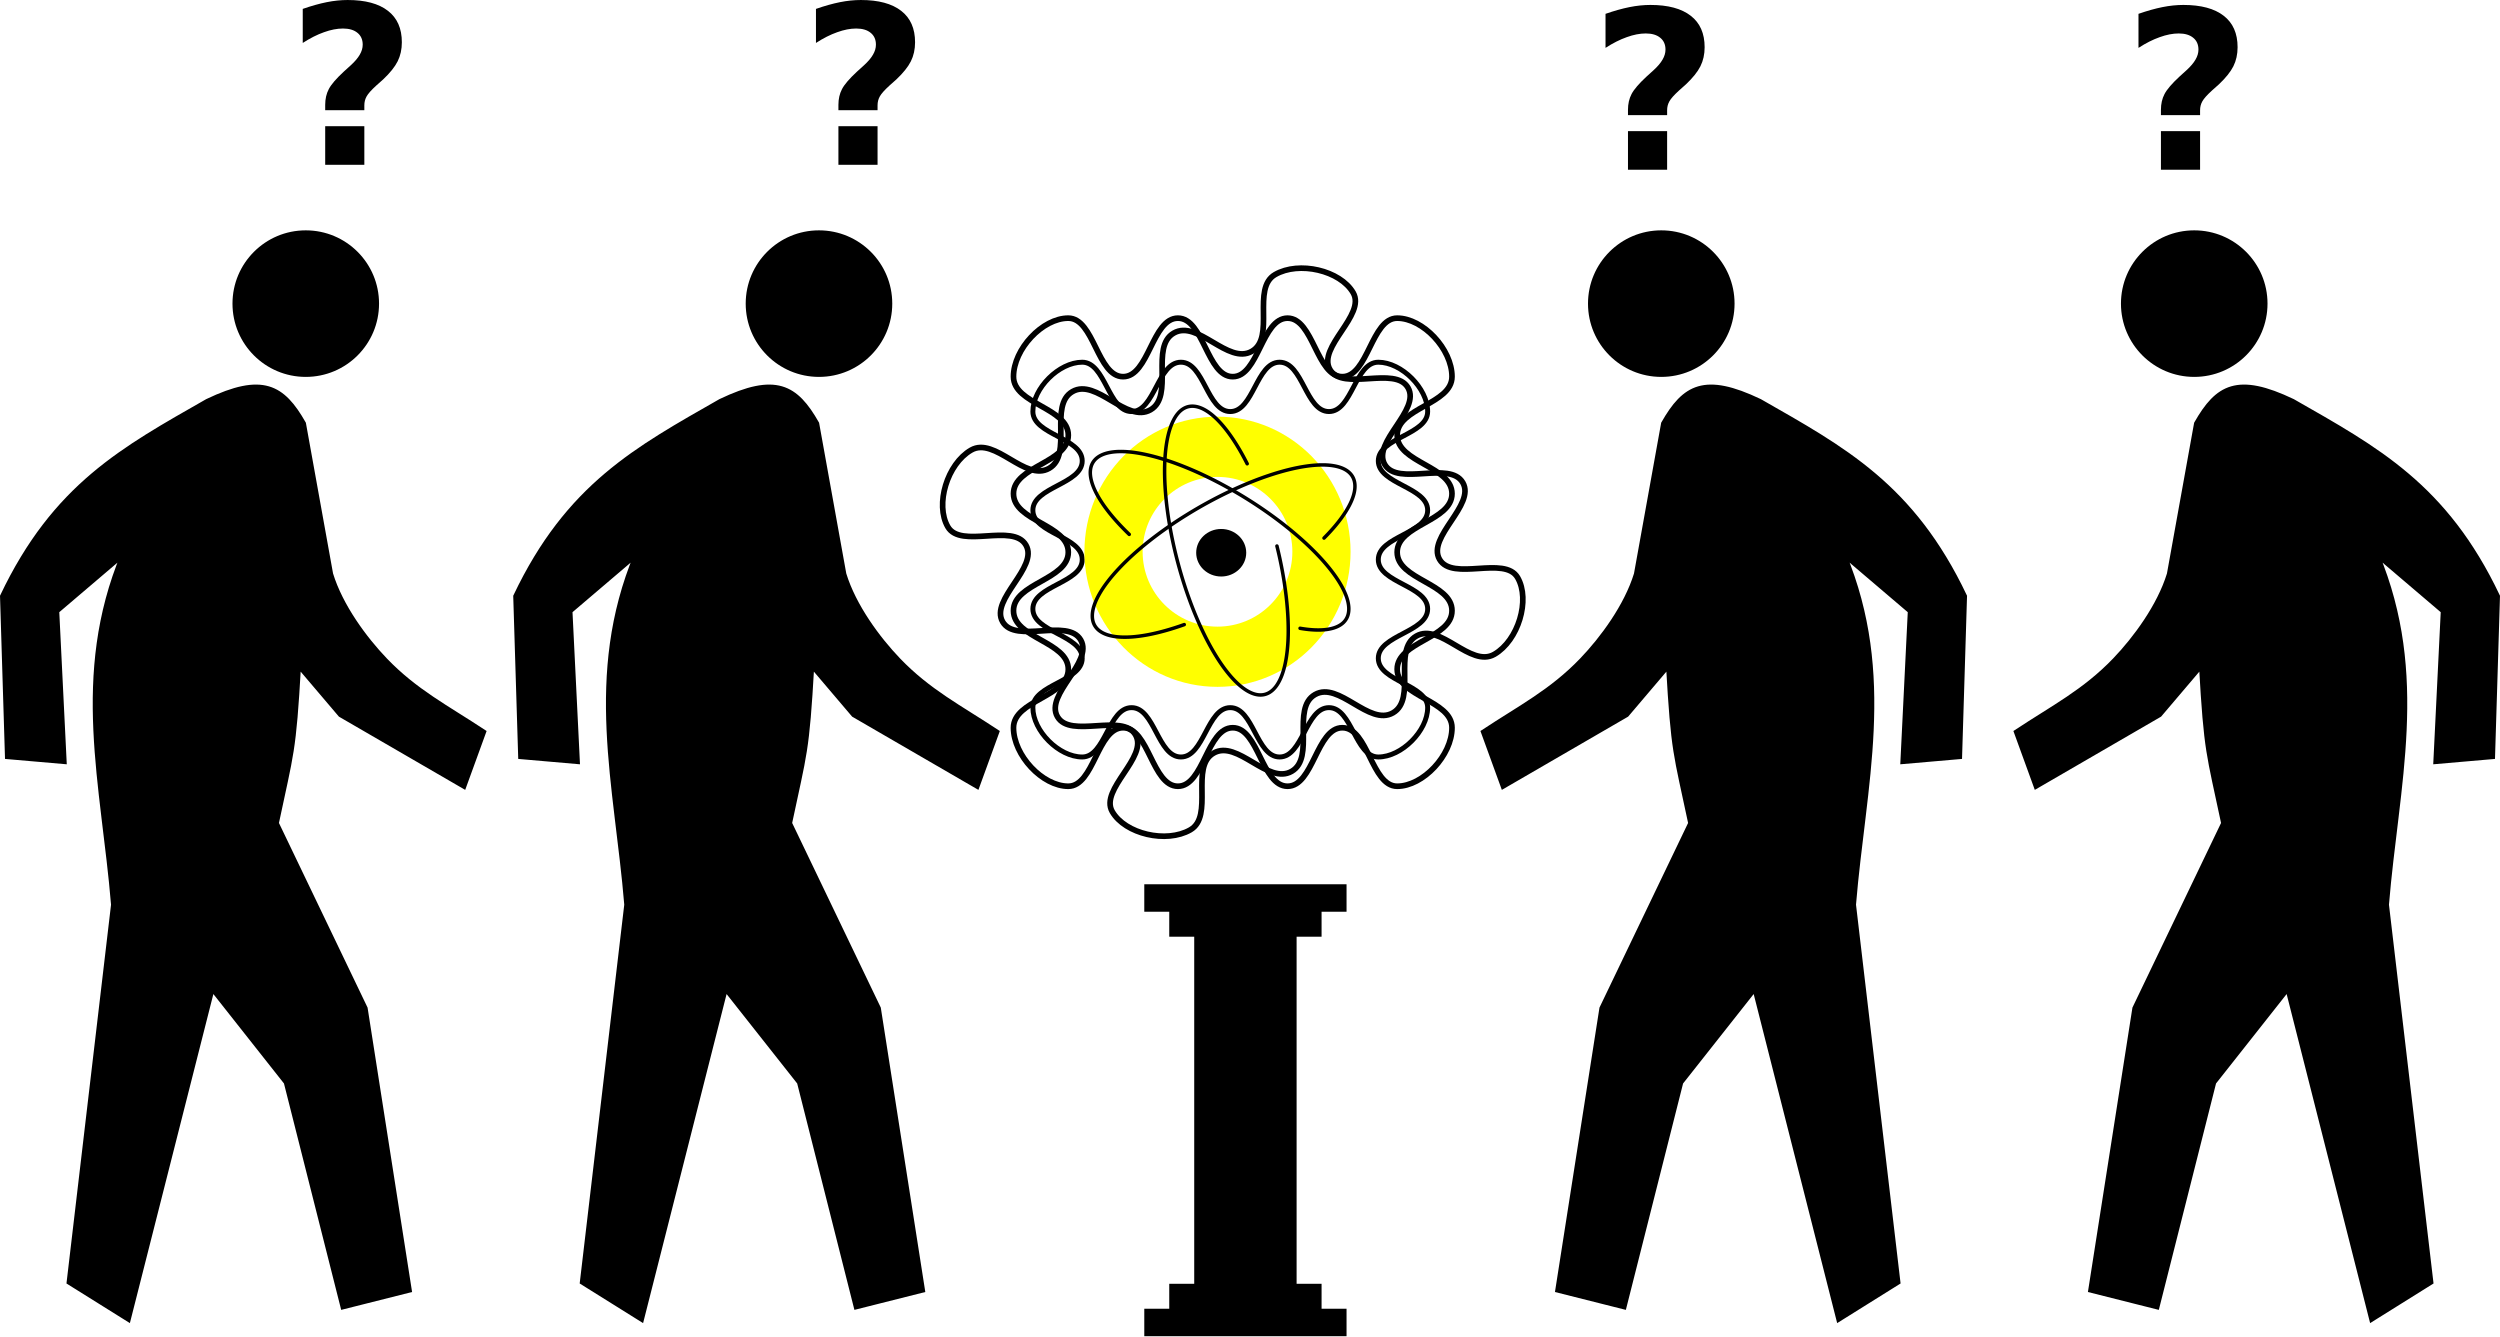
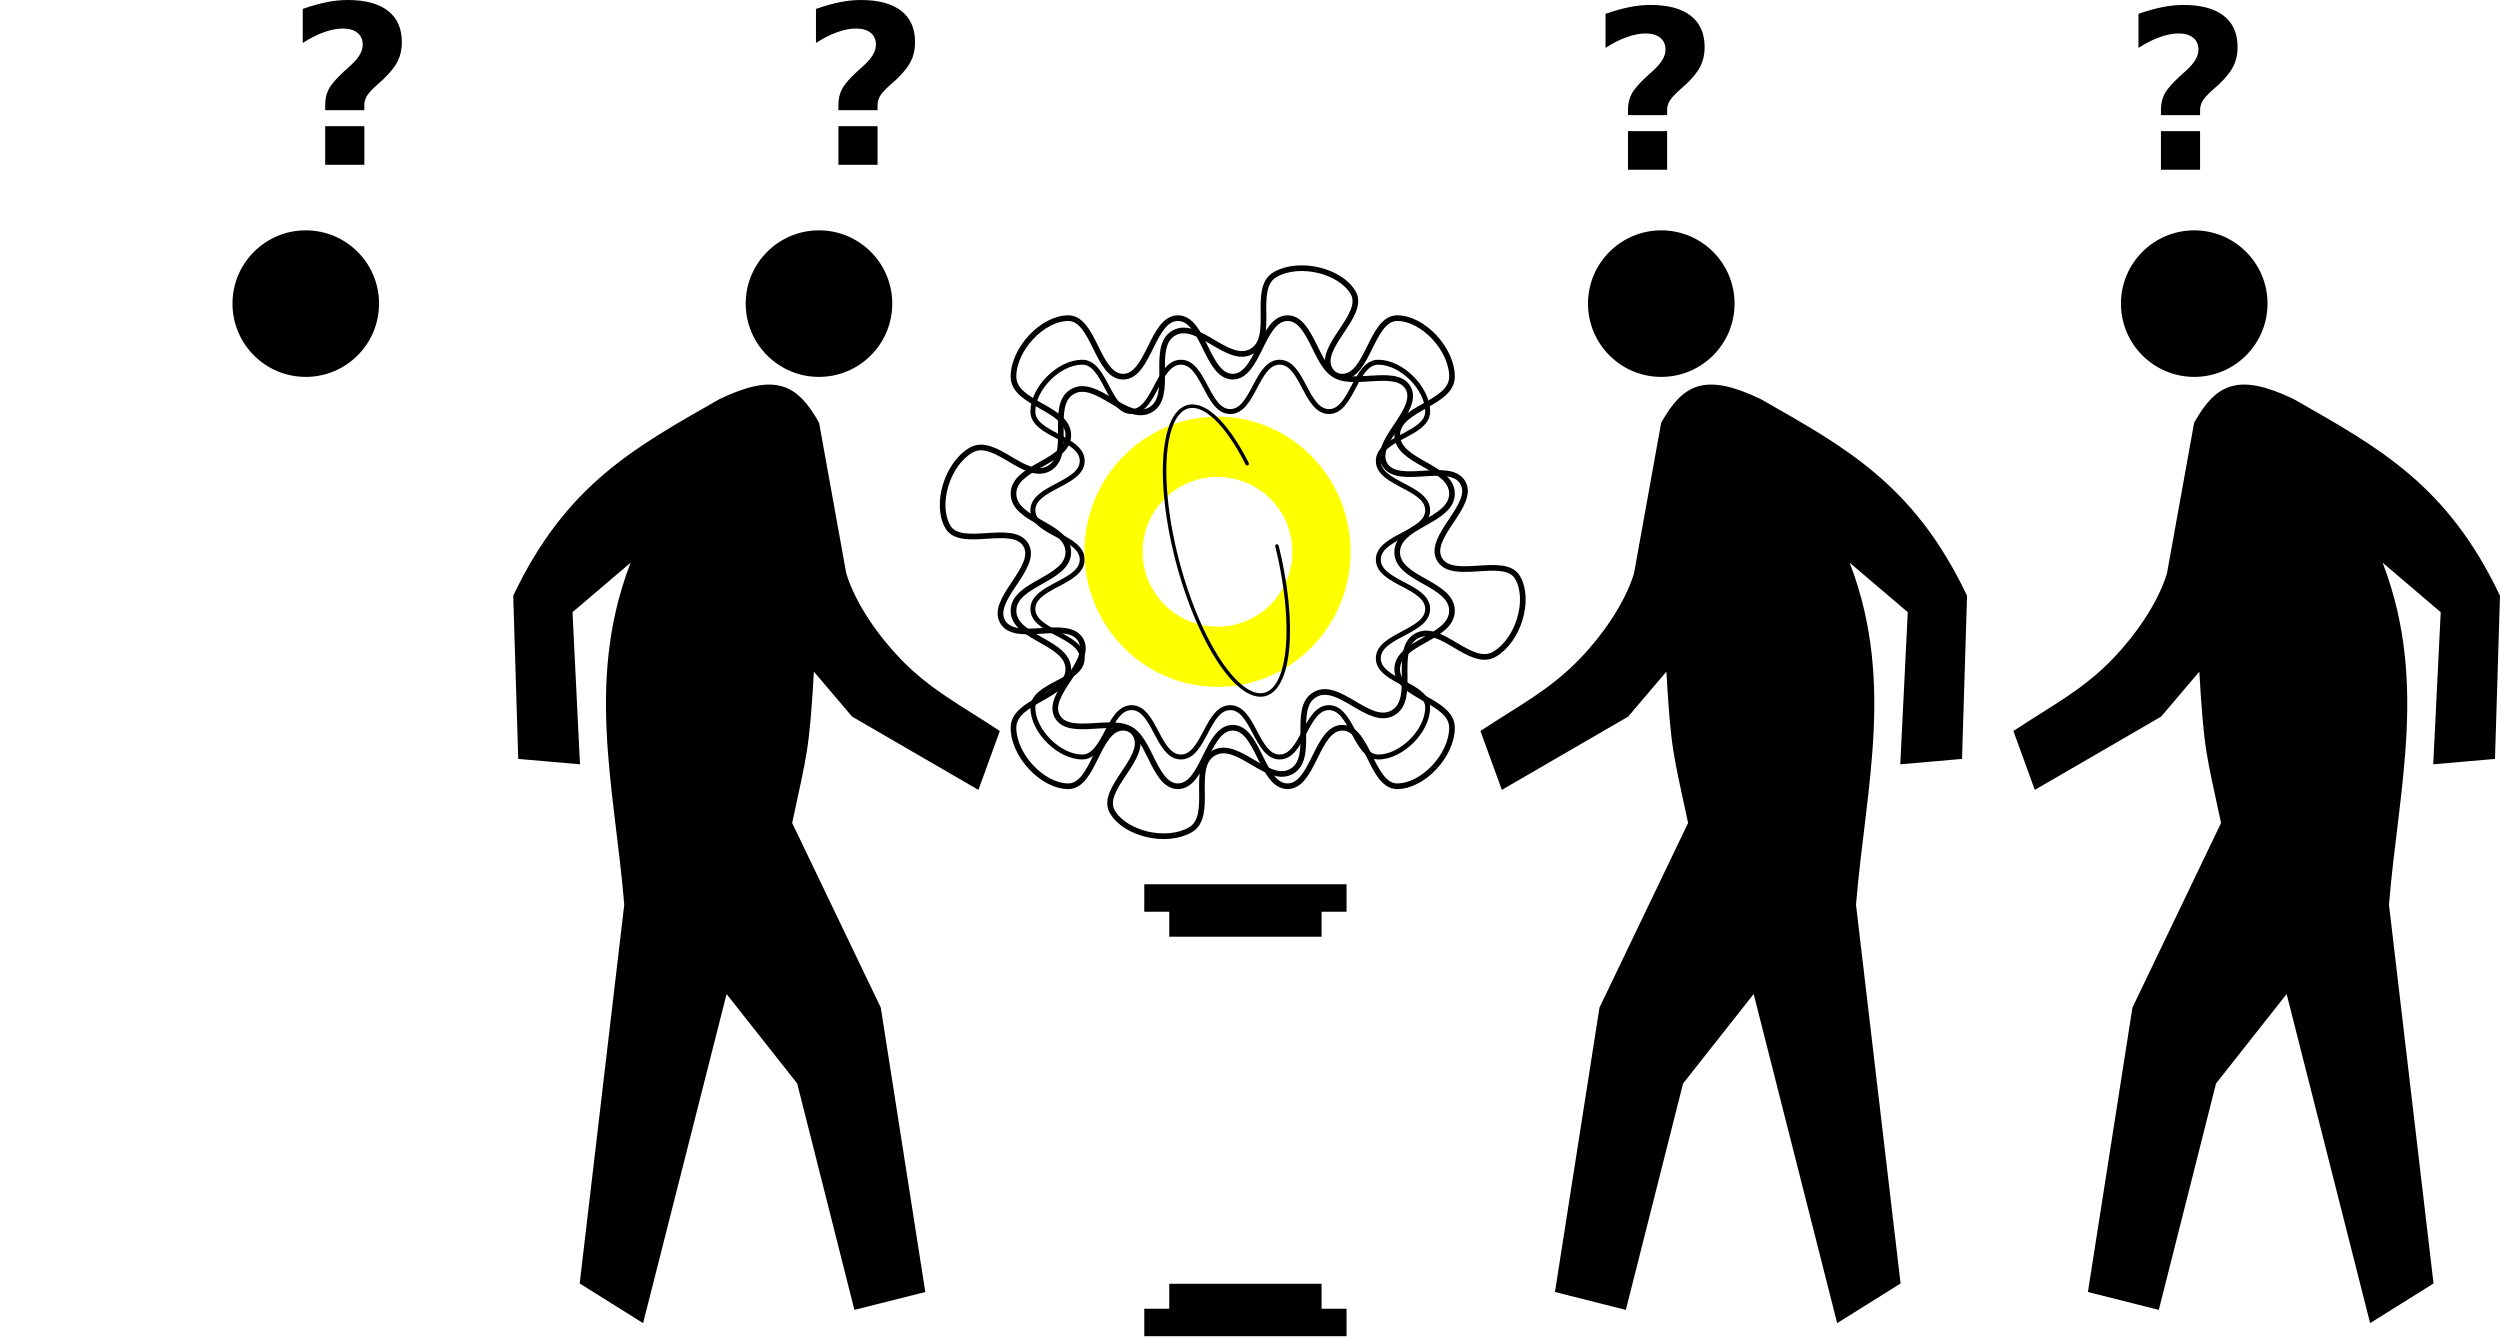
<svg xmlns="http://www.w3.org/2000/svg" xmlns:ns1="http://www.inkscape.org/namespaces/inkscape" xmlns:ns2="http://sodipodi.sourceforge.net/DTD/sodipodi-0.dtd" width="142.976mm" height="76.454mm" viewBox="0 0 506.608 270.898" id="svg2" version="1.1" ns1:version="0.91 r13725" ns2:docname="inexplicable.svg" ns1:export-filename="/home/algot/Documents/runeman.org/clipart/inexplicable.png" ns1:export-xdpi="71.060837" ns1:export-ydpi="71.060837">
  <title id="title4883">Inexplicable</title>
  <defs id="defs4">
    <filter ns1:label="Blur" ns1:menu="Bevels" ns1:menu-tooltip="Ridged border with inner bevel" style="color-interpolation-filters:sRGB" id="filter3738">
      <feMorphology radius="4.3" in="SourceAlpha" result="result91" id="feMorphology3740" />
      <feComposite operator="out" in="SourceGraphic" in2="result91" id="feComposite3742" />
      <feGaussianBlur result="result0" stdDeviation="1.2" id="feGaussianBlur3744" />
      <feDiffuseLighting diffuseConstant="1" id="feDiffuseLighting3746">
        <feDistantLight elevation="66" azimuth="225" id="feDistantLight3748" />
      </feDiffuseLighting>
      <feBlend mode="multiply" in2="SourceGraphic" id="feBlend3750" />
      <feComposite operator="in" in2="SourceAlpha" id="feComposite3752" result="fbSourceGraphic" />
      <feColorMatrix result="fbSourceGraphicAlpha" in="fbSourceGraphic" values="0 0 0 -1 0 0 0 0 -1 0 0 0 0 -1 0 0 0 0 1 0" id="feColorMatrix3778" />
      <feGaussianBlur id="feGaussianBlur3780" stdDeviation="2 2" result="blur" in="fbSourceGraphic" />
    </filter>
    <filter ns1:label="Blur" ns1:menu="Bevels" ns1:menu-tooltip="Ridged border with inner bevel" style="color-interpolation-filters:sRGB" id="filter3754">
      <feMorphology radius="4.3" in="SourceAlpha" result="result91" id="feMorphology3756" />
      <feComposite operator="out" in="SourceGraphic" in2="result91" id="feComposite3758" />
      <feGaussianBlur result="result0" stdDeviation="1.2" id="feGaussianBlur3760" />
      <feDiffuseLighting diffuseConstant="1" id="feDiffuseLighting3762">
        <feDistantLight elevation="66" azimuth="225" id="feDistantLight3764" />
      </feDiffuseLighting>
      <feBlend mode="multiply" in2="SourceGraphic" id="feBlend3766" />
      <feComposite operator="in" in2="SourceAlpha" id="feComposite3768" result="fbSourceGraphic" />
      <feColorMatrix result="fbSourceGraphicAlpha" in="fbSourceGraphic" values="0 0 0 -1 0 0 0 0 -1 0 0 0 0 -1 0 0 0 0 1 0" id="feColorMatrix3774" />
      <feGaussianBlur id="feGaussianBlur3776" stdDeviation="2 2" result="blur" in="fbSourceGraphic" />
    </filter>
    <filter ns1:collect="always" style="color-interpolation-filters:sRGB" id="filter4387" x="-0.3" width="1.6" y="-0.3" height="1.6">
      <feGaussianBlur ns1:collect="always" stdDeviation="51.071" id="feGaussianBlur4389" />
    </filter>
    <filter ns1:collect="always" style="color-interpolation-filters:sRGB" id="filter4657" x="-0.48" width="1.96" y="-0.48" height="1.96">
      <feGaussianBlur ns1:collect="always" stdDeviation="34.286" id="feGaussianBlur4659" />
    </filter>
  </defs>
  <ns2:namedview id="base" pagecolor="#ffffff" bordercolor="#666666" borderopacity="1.0" ns1:pageopacity="0.0" ns1:pageshadow="2" ns1:zoom="1" ns1:cx="208.67053" ns1:cy="271.84007" ns1:document-units="px" ns1:current-layer="layer1" showgrid="false" ns1:window-width="1366" ns1:window-height="712" ns1:window-x="0" ns1:window-y="0" ns1:window-maximized="1" fit-margin-top="0" fit-margin-left="0" fit-margin-right="0" fit-margin-bottom="0">
    <ns1:grid type="xygrid" id="grid3511" originx="246.304" originy="-299.5" />
  </ns2:namedview>
  <g ns1:label="Layer 1" ns1:groupmode="layer" id="layer1" transform="translate(246.304,-481.964)">
    <path style="fill:none;fill-rule:evenodd;stroke:#000000;stroke-width:1px;stroke-linecap:butt;stroke-linejoin:miter;stroke-opacity:1" d="m -27,575.362 c 0,4.714 -10,5.286 -10,10 0,4.714 10,5.286 10,10 0,4.714 -10,5.286 -10,10 0,4.714 10,5.286 10,10 0,4.714 -10,5.286 -10,10 0,4.714 5.286,10 10,10 4.714,0 5.286,-10 10,-10 4.714,0 5.286,10 10,10 4.714,0 5.286,-10 10,-10 4.714,0 5.286,10 10,10 4.714,0 5.286,-10 10,-10 4.714,0 5.286,10 10,10 4.714,0 10,-5.286 10,-10 0,-4.714 -10,-5.286 -10,-10 0,-4.714 10,-5.286 10,-10 0,-4.714 -10,-5.286 -10,-10 0,-4.714 10,-5.286 10,-10 0,-4.714 -10,-5.286 -10,-10 0,-4.714 10,-5.286 10,-10 0,-4.714 -5.286,-10 -10,-10 -4.714,0 -5.286,10 -10,10 -4.714,0 -5.286,-10 -10,-10 -4.714,0 -5.286,10 -10,10 -4.714,0 -5.286,-10 -10,-10 -4.714,0 -5.286,10 -10,10 -4.714,0 -5.286,-10 -10,-10 -4.714,0 -10,5.286 -10,10 0,4.714 10,5.286 10,10 z" id="path4875" ns1:connector-curvature="0" ns2:nodetypes="sssssssssssssssssssssssssssss" />
    <g transform="translate(-172.415,151.393)" id="layer1-1" ns1:label="Layer 1">
      <g transform="translate(-64.535,15.463)" id="g3203">
        <path style="fill:#000000;stroke:#000000;stroke-width:1px;stroke-linecap:butt;stroke-linejoin:miter;stroke-opacity:1" d="m 388.75,435.939 c -10.639,-22.389 -24.519,-29.796 -41.5,-39.5 -11.173,-5.346 -15.242,-2.984 -19.5,4.5 l -5.5,30.5 c -1.991,6.503 -6.874,13.114 -11.034,17.448 -6.125,6.381 -12.435,9.578 -19.966,14.552 l 4,11 25,-14.5 8.5,-10 c 1.007,17.826 1.481,17.685 4.5,32 l -18,37.5 -8.939,57.111 13.439,3.389 11.5,-45.5 15,-19 17,67 12,-7.5 -9,-76.5 c 1.99,-24.203 8.23,-46.425 -2,-71 l 13.5,11.5 -1.5,30.5 11.5,-1 z" id="path3139" ns1:connector-curvature="0" ns2:nodetypes="ccccscccccccccccccccccc" />
        <circle r="17.678" cy="-34.131" cx="-716.299" style="color:#000000;display:inline;overflow:visible;visibility:visible;fill:#000000;fill-opacity:1;fill-rule:nonzero;stroke:none;stroke-width:6;marker:none;enable-background:accumulate" id="path3143" transform="matrix(0.84,0,0,0.84,928.984,405.304)" />
      </g>
    </g>
    <g style="font-style:normal;font-variant:normal;font-weight:bold;font-stretch:normal;font-size:45px;line-height:125%;font-family:sans-serif;-inkscape-font-specification:'sans-serif Bold';text-align:center;letter-spacing:0px;word-spacing:0px;text-anchor:middle;fill:#000000;fill-opacity:1;stroke:none;stroke-width:1px;stroke-linecap:butt;stroke-linejoin:miter;stroke-opacity:1" id="text3471">
      <path d="m 91.527,505.288 -7.932,0 0,-1.077 q 0,-1.802 0.725,-3.186 0.725,-1.406 3.054,-3.56 l 1.406,-1.274 q 1.252,-1.143 1.824,-2.153 0.593,-1.011 0.593,-2.021 0,-1.538 -1.055,-2.395 -1.055,-0.879 -2.944,-0.879 -1.78,0 -3.845,0.747 -2.065,0.725 -4.307,2.175 l 0,-6.899 q 2.659,-0.923 4.856,-1.362 2.197,-0.439 4.241,-0.439 5.361,0 8.174,2.197 2.812,2.175 2.812,6.372 0,2.153 -0.857,3.867 -0.857,1.692 -2.922,3.647 l -1.406,1.252 q -1.494,1.362 -1.956,2.197 -0.461,0.813 -0.461,1.802 l 0,0.989 z m -7.932,3.252 7.932,0 0,7.822 -7.932,0 0,-7.822 z" style="" id="path3502" />
    </g>
    <g ns1:label="Layer 1" id="g3475" transform="translate(-64.415,151.393)">
      <g id="g3477" transform="translate(-64.535,15.463)">
        <path ns2:nodetypes="ccccscccccccccccccccccc" ns1:connector-curvature="0" id="path3479" d="m 388.75,435.939 c -10.639,-22.389 -24.519,-29.796 -41.5,-39.5 -11.173,-5.346 -15.242,-2.984 -19.5,4.5 l -5.5,30.5 c -1.991,6.503 -6.874,13.114 -11.034,17.448 -6.125,6.381 -12.435,9.578 -19.966,14.552 l 4,11 25,-14.5 8.5,-10 c 1.007,17.826 1.481,17.685 4.5,32 l -18,37.5 -8.939,57.111 13.439,3.389 11.5,-45.5 15,-19 17,67 12,-7.5 -9,-76.5 c 1.99,-24.203 8.23,-46.425 -2,-71 l 13.5,11.5 -1.5,30.5 11.5,-1 z" style="fill:#000000;stroke:#000000;stroke-width:1px;stroke-linecap:butt;stroke-linejoin:miter;stroke-opacity:1" />
        <circle transform="matrix(0.84,0,0,0.84,928.984,405.304)" id="circle3481" style="color:#000000;display:inline;overflow:visible;visibility:visible;fill:#000000;fill-opacity:1;fill-rule:nonzero;stroke:none;stroke-width:6;marker:none;enable-background:accumulate" cx="-716.299" cy="-34.131" r="17.678" />
      </g>
    </g>
    <g style="font-style:normal;font-variant:normal;font-weight:bold;font-stretch:normal;font-size:45px;line-height:125%;font-family:sans-serif;-inkscape-font-specification:'sans-serif Bold';text-align:center;letter-spacing:0px;word-spacing:0px;text-anchor:middle;fill:#000000;fill-opacity:1;stroke:none;stroke-width:1px;stroke-linecap:butt;stroke-linejoin:miter;stroke-opacity:1" id="text3483">
      <path d="m 199.527,505.288 -7.932,0 0,-1.077 q 0,-1.802 0.725,-3.186 0.725,-1.406 3.054,-3.56 l 1.406,-1.274 q 1.252,-1.143 1.824,-2.153 0.593,-1.011 0.593,-2.021 0,-1.538 -1.055,-2.395 -1.055,-0.879 -2.944,-0.879 -1.78,0 -3.845,0.747 -2.065,0.725 -4.307,2.175 l 0,-6.899 q 2.659,-0.923 4.856,-1.362 2.197,-0.439 4.241,-0.439 5.361,0 8.174,2.197 2.812,2.175 2.812,6.372 0,2.153 -0.857,3.867 -0.857,1.692 -2.922,3.647 l -1.406,1.252 q -1.494,1.362 -1.956,2.197 -0.461,0.813 -0.461,1.802 l 0,0.989 z m -7.932,3.252 7.932,0 0,7.822 -7.932,0 0,-7.822 z" style="" id="path3499" />
    </g>
    <g transform="matrix(-1,0,0,1,182.415,151.393)" id="g3487" ns1:label="Layer 1">
      <g transform="translate(-64.535,15.463)" id="g3489">
        <path style="fill:#000000;stroke:#000000;stroke-width:1px;stroke-linecap:butt;stroke-linejoin:miter;stroke-opacity:1" d="m 388.75,435.939 c -10.639,-22.389 -24.519,-29.796 -41.5,-39.5 -11.173,-5.346 -15.242,-2.984 -19.5,4.5 l -5.5,30.5 c -1.991,6.503 -6.874,13.114 -11.034,17.448 -6.125,6.381 -12.435,9.578 -19.966,14.552 l 4,11 25,-14.5 8.5,-10 c 1.007,17.826 1.481,17.685 4.5,32 l -18,37.5 -8.939,57.111 13.439,3.389 11.5,-45.5 15,-19 17,67 12,-7.5 -9,-76.5 c 1.99,-24.203 8.23,-46.425 -2,-71 l 13.5,11.5 -1.5,30.5 11.5,-1 z" id="path3491" ns1:connector-curvature="0" ns2:nodetypes="ccccscccccccccccccccccc" />
        <circle r="17.678" cy="-34.131" cx="-716.299" style="color:#000000;display:inline;overflow:visible;visibility:visible;fill:#000000;fill-opacity:1;fill-rule:nonzero;stroke:none;stroke-width:6;marker:none;enable-background:accumulate" id="circle3493" transform="matrix(0.84,0,0,0.84,928.984,405.304)" />
      </g>
    </g>
    <g style="font-style:normal;font-variant:normal;font-weight:bold;font-stretch:normal;font-size:45px;line-height:125%;font-family:sans-serif;-inkscape-font-specification:'sans-serif Bold';text-align:center;letter-spacing:0px;word-spacing:0px;text-anchor:middle;fill:#000000;fill-opacity:1;stroke:none;stroke-width:1px;stroke-linecap:butt;stroke-linejoin:miter;stroke-opacity:1" id="text3495">
      <path d="m -68.473,504.288 -7.932,0 0,-1.077 q 0,-1.802 0.725,-3.186 0.725,-1.406 3.054,-3.56 l 1.406,-1.274 q 1.252,-1.143 1.824,-2.153 0.593,-1.011 0.593,-2.021 0,-1.538 -1.055,-2.395 -1.055,-0.879 -2.944,-0.879 -1.78,0 -3.845,0.747 -2.065,0.725 -4.307,2.175 l 0,-6.899 q 2.659,-0.923 4.856,-1.362 2.197,-0.439 4.241,-0.439 5.361,0 8.174,2.197 2.812,2.175 2.812,6.372 0,2.153 -0.857,3.867 -0.857,1.692 -2.922,3.647 l -1.406,1.252 q -1.494,1.362 -1.956,2.197 -0.461,0.813 -0.461,1.802 l 0,0.989 z m -7.932,3.252 7.932,0 0,7.822 -7.932,0 0,-7.822 z" style="" id="path3496" />
    </g>
    <g ns1:label="Layer 1" id="g3499" transform="matrix(-1,0,0,1,78.415,151.393)">
      <g id="g3501" transform="translate(-64.535,15.463)">
-         <path ns2:nodetypes="ccccscccccccccccccccccc" ns1:connector-curvature="0" id="path3503" d="m 388.75,435.939 c -10.639,-22.389 -24.519,-29.796 -41.5,-39.5 -11.173,-5.346 -15.242,-2.984 -19.5,4.5 l -5.5,30.5 c -1.991,6.503 -6.874,13.114 -11.034,17.448 -6.125,6.381 -12.435,9.578 -19.966,14.552 l 4,11 25,-14.5 8.5,-10 c 1.007,17.826 1.481,17.685 4.5,32 l -18,37.5 -8.939,57.111 13.439,3.389 11.5,-45.5 15,-19 17,67 12,-7.5 -9,-76.5 c 1.99,-24.203 8.23,-46.425 -2,-71 l 13.5,11.5 -1.5,30.5 11.5,-1 z" style="fill:#000000;stroke:#000000;stroke-width:1px;stroke-linecap:butt;stroke-linejoin:miter;stroke-opacity:1" />
        <circle transform="matrix(0.84,0,0,0.84,928.984,405.304)" id="circle3505" style="color:#000000;display:inline;overflow:visible;visibility:visible;fill:#000000;fill-opacity:1;fill-rule:nonzero;stroke:none;stroke-width:6;marker:none;enable-background:accumulate" cx="-716.299" cy="-34.131" r="17.678" />
      </g>
    </g>
    <g style="font-style:normal;font-variant:normal;font-weight:bold;font-stretch:normal;font-size:45px;line-height:125%;font-family:sans-serif;-inkscape-font-specification:'sans-serif Bold';text-align:center;letter-spacing:0px;word-spacing:0px;text-anchor:middle;fill:#000000;fill-opacity:1;stroke:none;stroke-width:1px;stroke-linecap:butt;stroke-linejoin:miter;stroke-opacity:1" id="text3507">
      <path d="m -172.473,504.288 -7.932,0 0,-1.077 q 0,-1.802 0.725,-3.186 0.725,-1.406 3.054,-3.56 l 1.406,-1.274 q 1.252,-1.143 1.824,-2.153 0.593,-1.011 0.593,-2.021 0,-1.538 -1.055,-2.395 -1.055,-0.879 -2.944,-0.879 -1.78,0 -3.845,0.747 -2.065,0.725 -4.307,2.175 l 0,-6.899 q 2.659,-0.923 4.856,-1.362 2.197,-0.439 4.241,-0.439 5.361,0 8.174,2.197 2.812,2.175 2.812,6.372 0,2.153 -0.857,3.867 -0.857,1.692 -2.922,3.647 l -1.406,1.252 q -1.494,1.362 -1.956,2.197 -0.461,0.813 -0.461,1.802 l 0,0.989 z m -7.932,3.252 7.932,0 0,7.822 -7.932,0 0,-7.822 z" style="" id="path3493" />
    </g>
    <g id="g4868" transform="matrix(0.506,0,0,0.506,213.531,397.092)">
      <path ns1:connector-curvature="0" id="path3513" d="m -450,522.362 0,10 80,0 0,-10 z" style="fill:#000000;fill-rule:evenodd;stroke:#000000;stroke-width:1px;stroke-linecap:butt;stroke-linejoin:miter;stroke-opacity:1" />
      <path ns1:connector-curvature="0" id="path3515" d="m -440,532.362 0,10 60,0 0,-10 z" style="fill:#000000;fill-rule:evenodd;stroke:#000000;stroke-width:1px;stroke-linecap:butt;stroke-linejoin:miter;stroke-opacity:1" />
-       <path ns1:connector-curvature="0" id="path3517" d="m -430,542.362 0,140 40,0 0,-140 z" style="fill:#000000;fill-rule:evenodd;stroke:#000000;stroke-width:1px;stroke-linecap:butt;stroke-linejoin:miter;stroke-opacity:1" />
      <path style="fill:#000000;fill-rule:evenodd;stroke:#000000;stroke-width:1px;stroke-linecap:butt;stroke-linejoin:miter;stroke-opacity:1" d="m -450,702.362 0,-10 80,0 0,10 z" id="path3519" ns1:connector-curvature="0" />
      <path style="fill:#000000;fill-rule:evenodd;stroke:#000000;stroke-width:1px;stroke-linecap:butt;stroke-linejoin:miter;stroke-opacity:1" d="m -440,692.362 0,-10 60,0 0,10 z" id="path3521" ns1:connector-curvature="0" />
    </g>
    <path ns2:nodetypes="sssssssssssssssssssssssssssss" ns1:connector-curvature="0" id="path4877" d="m -29.82,570.149 c 0,5.589 -11.107,6.267 -11.107,11.857 0,5.589 11.107,6.267 11.107,11.857 0,5.589 -11.107,6.267 -11.107,11.857 0,5.589 11.107,6.267 11.107,11.857 0,5.589 -11.107,6.267 -11.107,11.857 0,5.589 5.871,11.857 11.107,11.857 5.236,0 5.871,-11.857 11.107,-11.857 5.236,0 5.871,11.857 11.107,11.857 5.236,0 5.871,-11.857 11.107,-11.857 5.236,0 5.871,11.857 11.107,11.857 5.236,0 5.871,-11.857 11.107,-11.857 5.236,0 5.871,11.857 11.107,11.857 5.236,0 11.107,-6.267 11.107,-11.857 0,-5.589 -11.107,-6.267 -11.107,-11.857 0,-5.589 11.107,-6.267 11.107,-11.857 0,-5.589 -11.107,-6.267 -11.107,-11.857 0,-5.589 11.107,-6.267 11.107,-11.857 0,-5.589 -11.107,-6.267 -11.107,-11.857 0,-5.589 11.107,-6.267 11.107,-11.857 0,-5.589 -5.871,-11.857 -11.107,-11.857 -5.236,0 -5.871,11.857 -11.107,11.857 -5.236,0 -5.871,-11.857 -11.107,-11.857 -5.236,0 -5.871,11.857 -11.107,11.857 -5.236,0 -5.871,-11.857 -11.107,-11.857 -5.236,0 -5.871,11.857 -11.107,11.857 -5.236,0 -5.871,-11.857 -11.107,-11.857 -5.236,0 -11.107,6.267 -11.107,11.857 0,5.589 11.107,6.267 11.107,11.857 z" style="fill:none;fill-rule:evenodd;stroke:#000000;stroke-width:1.148px;stroke-linecap:butt;stroke-linejoin:miter;stroke-opacity:1" />
    <path style="fill:none;fill-rule:evenodd;stroke:#000000;stroke-width:1.148px;stroke-linecap:butt;stroke-linejoin:miter;stroke-opacity:1" d="m 7.376,553.15 c -4.84,2.795 -10.981,-6.485 -15.821,-3.69 -4.84,2.795 0.126,12.752 -4.715,15.547 -4.84,2.795 -10.981,-6.485 -15.821,-3.69 -4.84,2.795 0.126,12.752 -4.715,15.547 -4.84,2.795 -10.981,-6.485 -15.821,-3.69 -4.84,2.795 -7.333,11.013 -4.715,15.547 2.618,4.534 13.204,-0.844 15.821,3.69 2.618,4.534 -7.333,11.013 -4.715,15.547 2.618,4.534 13.204,-0.844 15.821,3.69 2.618,4.534 -7.333,11.013 -4.715,15.547 2.618,4.534 13.204,-0.844 15.821,3.69 2.618,4.534 -7.333,11.013 -4.715,15.547 2.618,4.534 10.981,6.485 15.821,3.69 4.84,-2.795 -0.126,-12.752 4.715,-15.547 4.84,-2.795 10.981,6.485 15.821,3.69 4.84,-2.795 -0.126,-12.752 4.715,-15.547 4.84,-2.795 10.981,6.485 15.821,3.69 4.84,-2.795 -0.126,-12.752 4.715,-15.547 4.84,-2.795 10.981,6.485 15.821,3.69 4.84,-2.795 7.333,-11.013 4.715,-15.547 -2.618,-4.534 -13.204,0.844 -15.821,-3.69 -2.618,-4.534 7.333,-11.013 4.715,-15.547 -2.618,-4.534 -13.204,0.844 -15.821,-3.69 -2.618,-4.534 7.333,-11.013 4.715,-15.547 -2.618,-4.534 -13.204,0.844 -15.821,-3.69 -2.618,-4.534 7.333,-11.013 4.715,-15.547 -2.618,-4.534 -10.981,-6.485 -15.821,-3.69 -4.84,2.795 0.126,12.752 -4.715,15.547 z" id="path4879" ns1:connector-curvature="0" ns2:nodetypes="sssssssssssssssssssssssssssss" />
    <circle style="opacity:1;fill:#ffff00;fill-opacity:1;stroke:none;stroke-width:4;stroke-linecap:round;stroke-linejoin:bevel;stroke-miterlimit:4;stroke-dasharray:none;stroke-dashoffset:0;stroke-opacity:1;filter:url(#filter4387)" id="path3365" cx="-741.396" cy="304.94" r="204.286" transform="matrix(0.132,0,0,0.134,98.278,552.912)" />
    <circle r="85.714" cy="320.577" cx="-8.59" id="circle4391" style="opacity:1;fill:#ffffff;fill-opacity:1;stroke:none;stroke-width:4;stroke-linecap:round;stroke-linejoin:bevel;stroke-miterlimit:4;stroke-dasharray:none;stroke-dashoffset:0;stroke-opacity:1;filter:url(#filter4657)" transform="matrix(0.177,0,0,0.177,1.934,537.035)" />
-     <path style="opacity:1;fill:none;fill-opacity:1;stroke:#000000;stroke-width:0.71;stroke-linecap:round;stroke-linejoin:bevel;stroke-miterlimit:4;stroke-dasharray:none;stroke-dashoffset:0;stroke-opacity:1" id="path3336" ns2:type="arc" ns2:cx="514.9342" ns2:cy="295.39423" ns2:rx="10.140106" ns2:ry="30.166815" ns2:start="0.49633251" ns2:end="5.604514" d="m 523.851,309.76 a 10.14,30.167 0 0 1 -10.957,15.184 10.14,30.167 0 0 1 -8.058,-26.803 10.14,30.167 0 0 1 6.291,-30.706 10.14,30.167 0 0 1 11.701,9.022" transform="matrix(0.5,0.866,-0.866,0.5,0,0)" ns2:open="true" />
    <path d="m -141.418,575.556 a 10.14,30.167 0 0 1 -9.161,28.269 10.14,30.167 0 0 1 -10.791,-22.613 10.14,30.167 0 0 1 5.863,-35.181 10.14,30.167 0 0 1 12.583,11.86" ns2:end="5.7278934" ns2:start="0.058421283" ns2:ry="30.166817" ns2:rx="10.140106" ns2:cy="573.7951" ns2:cx="-151.54118" ns2:type="arc" id="path3338" style="opacity:1;fill:none;fill-opacity:1;stroke:#000000;stroke-width:0.71;stroke-linecap:round;stroke-linejoin:bevel;stroke-miterlimit:4;stroke-dasharray:none;stroke-dashoffset:0;stroke-opacity:1" transform="matrix(0.966,-0.259,0.259,0.966,0,0)" ns2:open="true" />
-     <path transform="matrix(-0.527,0.85,-0.85,-0.527,0,0)" style="opacity:1;fill:none;fill-opacity:1;stroke:#000000;stroke-width:0.71;stroke-linecap:round;stroke-linejoin:bevel;stroke-miterlimit:4;stroke-dasharray:none;stroke-dashoffset:0;stroke-opacity:1" id="path3340" ns2:type="arc" ns2:cx="502.26074" ns2:cy="-312.38055" ns2:rx="10.140106" ns2:ry="30.166815" ns2:start="0.56840114" ns2:end="5.4053018" d="m 510.806,-296.142 a 10.14,30.167 0 0 1 -10.628,13.286 10.14,30.167 0 0 1 -7.937,-24.874 10.14,30.167 0 0 1 5.013,-30.884 10.14,30.167 0 0 1 11.483,3.024" ns2:open="true" />
-     <ellipse style="opacity:1;fill:#000000;fill-opacity:1;stroke:none;stroke-width:4;stroke-linecap:round;stroke-linejoin:bevel;stroke-miterlimit:4;stroke-dasharray:none;stroke-dashoffset:0;stroke-opacity:1" id="path3342" cx="1.165" cy="593.972" rx="5.07" ry="4.817" />
  </g>
</svg>